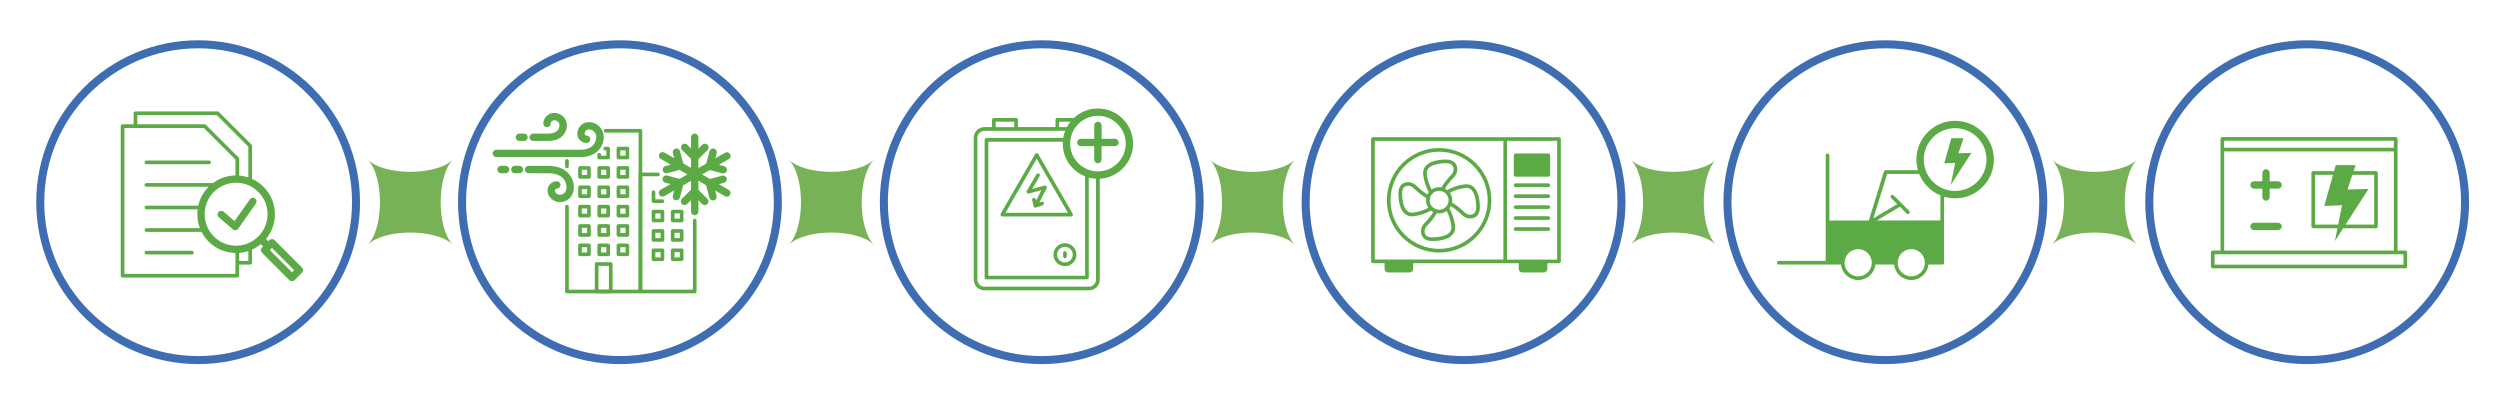
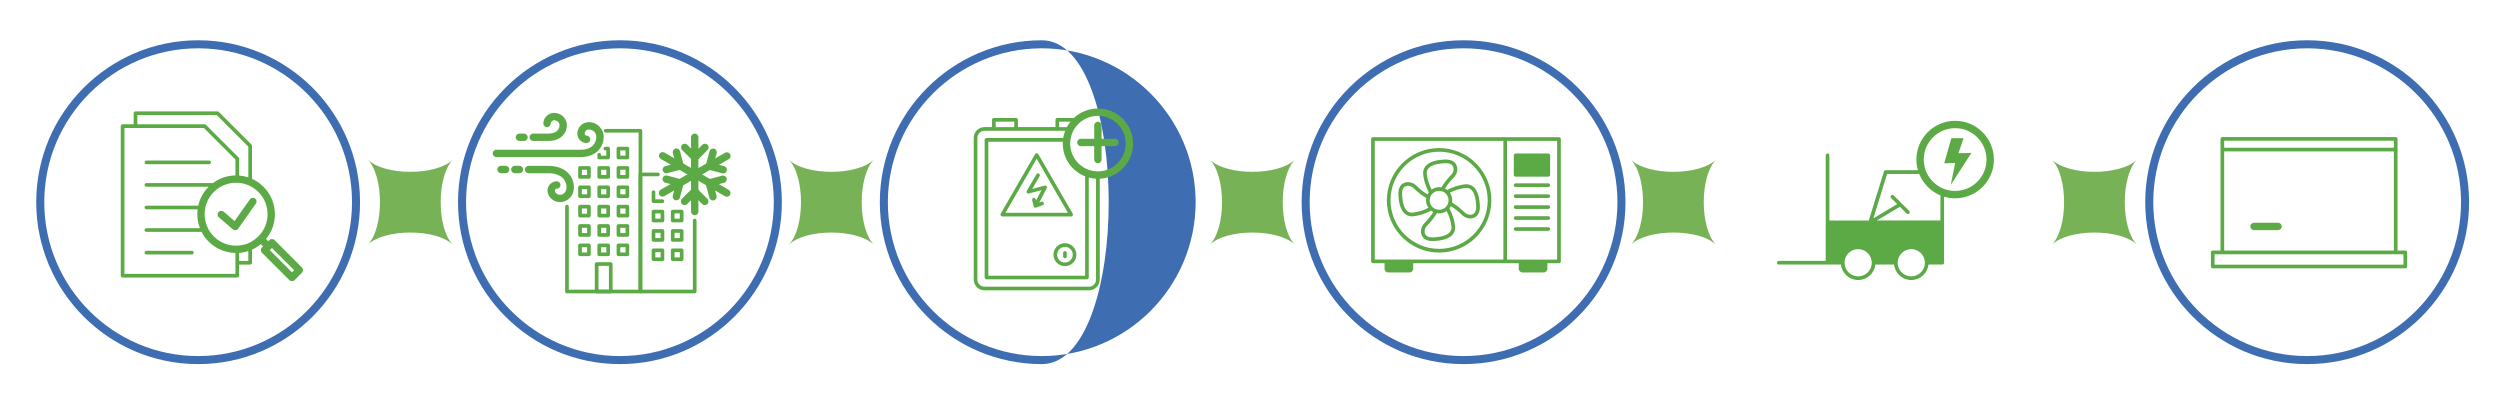
<svg xmlns="http://www.w3.org/2000/svg" version="1.1" id="Layer_1" x="0px" y="0px" viewBox="0 0 1051 170" style="enable-background:new 0 0 1051 170;" xml:space="preserve">
  <style type="text/css">
	.st0{fill:#77B256;}
	.st1{fill:#5CAA46;}
	.st2{fill:#3E6DB2;}
</style>
  <g>
    <g>
      <path class="st0" d="M190.48,102.98c-6.96-6.96-29-6.96-35.96,0c6.96-6.96,6.96-29,0-35.96c6.96,6.96,29,6.96,35.96,0    C183.52,73.98,183.52,96.02,190.48,102.98z" />
    </g>
    <g>
      <path class="st0" d="M367.48,102.98c-6.96-6.96-29-6.96-35.96,0c6.96-6.96,6.96-29,0-35.96c6.96,6.96,29,6.96,35.96,0    C360.52,73.98,360.52,96.02,367.48,102.98z" />
    </g>
    <g>
      <path class="st0" d="M544.48,102.98c-6.96-6.96-29-6.96-35.96,0c6.96-6.96,6.96-29,0-35.96c6.96,6.96,29,6.96,35.96,0    C537.52,73.98,537.52,96.02,544.48,102.98z" />
    </g>
    <g>
      <path class="st0" d="M721.48,102.98c-6.96-6.96-29-6.96-35.96,0c6.96-6.96,6.96-29,0-35.96c6.96,6.96,29,6.96,35.96,0    C714.52,73.98,714.52,96.02,721.48,102.98z" />
    </g>
    <g>
      <path class="st0" d="M898.48,102.98c-6.96-6.96-29-6.96-35.96,0c6.96-6.96,6.96-29,0-35.96c6.96,6.96,29,6.96,35.96,0    C891.52,73.98,891.52,96.02,898.48,102.98z" />
    </g>
  </g>
  <g>
    <g>
-       <path class="st1" d="M998.87,71.94h-9.41l0.84-2.51h-8.35l-0.71,2.51h-8.76c-0.43,0-0.77,0.35-0.77,0.77v22.48    c0,0.43,0.35,0.77,0.77,0.77h10.19l-1.08,5.4l3.48-5.4h13.8c0.43,0,0.77-0.35,0.77-0.77V72.71    C999.65,72.29,999.3,71.94,998.87,71.94z M973.26,94.41V73.49h7.55l-3.7,13.1l7.48-0.32l-1.62,8.14H973.26z M998.1,94.41h-12.02    l9.65-14.97l-8.86,0.24l2.08-6.2h9.15V94.41z" />
      <path class="st1" d="M1011.2,105.32h-3.27V62.89v-4.5c0-0.43-0.35-0.77-0.77-0.77h-72.89c-0.43,0-0.77,0.35-0.77,0.77v4.5v42.44    h-3.27c-0.43,0-0.77,0.35-0.77,0.77v5.94c0,0.43,0.35,0.77,0.77,0.77h80.97c0.43,0,0.77-0.35,0.77-0.77v-5.94    C1011.97,105.67,1011.63,105.32,1011.2,105.32z M935.04,59.16h71.34v2.95h-71.34V59.16z M935.04,63.66h71.34v41.66h-71.34V63.66z     M1010.43,111.27h-79.43v-4.39h3.27h72.88h3.27L1010.43,111.27L1010.43,111.27z" />
-       <path class="st1" d="M957.69,76.21h-3.5v-3.5c0-0.85-0.7-1.55-1.55-1.55c-0.85,0-1.55,0.7-1.55,1.55v3.5h-3.49    c-0.85,0-1.55,0.7-1.55,1.55c0,0.85,0.7,1.55,1.55,1.55h3.49v3.5c0,0.85,0.7,1.55,1.55,1.55c0.85,0,1.55-0.7,1.55-1.55v-3.5h3.5    c0.85,0,1.55-0.7,1.55-1.55C959.24,76.9,958.55,76.21,957.69,76.21z" />
      <path class="st1" d="M957.69,93.64h-10.1c-0.85,0-1.55,0.7-1.55,1.55c0,0.85,0.7,1.55,1.55,1.55h10.1c0.85,0,1.55-0.7,1.55-1.55    C959.24,94.34,958.55,93.64,957.69,93.64z" />
    </g>
    <g>
      <g>
        <path class="st2" d="M969.93,153.07c-37.53,0-68.07-30.53-68.07-68.07s30.53-68.07,68.07-68.07c37.53,0,68.07,30.53,68.07,68.07     S1007.47,153.07,969.93,153.07z M969.93,20.31c-35.67,0-64.69,29.02-64.69,64.69s29.02,64.69,64.69,64.69     c35.67,0,64.69-29.02,64.69-64.69S1005.61,20.31,969.93,20.31z" />
      </g>
    </g>
  </g>
  <g>
    <g>
      <path class="st1" d="M61.54,69.03h26.37c0.43,0,0.77-0.35,0.77-0.77c0-0.43-0.35-0.77-0.77-0.77H61.54    c-0.43,0-0.77,0.35-0.77,0.77C60.77,68.68,61.11,69.03,61.54,69.03z" />
      <path class="st1" d="M80.68,105.45H61.54c-0.43,0-0.77,0.35-0.77,0.77c0,0.43,0.35,0.77,0.77,0.77h19.13    c0.43,0,0.77-0.35,0.77-0.77C81.45,105.8,81.1,105.45,80.68,105.45z" />
      <path class="st1" d="M126.95,112.47l-11.51-11.52c-0.61-0.6-1.59-0.6-2.19,0l-0.46,0.46l-0.95-0.95l0,0    c2.42-2.92,3.73-6.55,3.73-10.39c0-2.18-0.43-4.29-1.23-6.25c-0.81-1.95-2.01-3.75-3.55-5.29c-1.43-1.43-3.07-2.55-4.85-3.35    V61.33c0-0.21-0.09-0.4-0.22-0.55L91.99,47.05c-0.15-0.15-0.35-0.22-0.55-0.22H56.95c-0.43,0-0.77,0.35-0.77,0.77v4.65h-4.65    c-0.43,0-0.77,0.35-0.77,0.77v62.87c0,0.43,0.35,0.77,0.77,0.77h48.22c0.43,0,0.77-0.35,0.77-0.77v-4.65h4.65    c0.43,0,0.77-0.35,0.77-0.77v-5.52c1.32-0.6,2.56-1.37,3.7-2.31l0,0l0.95,0.95l0,0l-0.46,0.46c-0.29,0.29-0.46,0.68-0.46,1.09    c0,0.41,0.17,0.81,0.46,1.1l11.52,11.52c0.3,0.3,0.7,0.45,1.09,0.45c0.4,0,0.8-0.15,1.1-0.45l3.1-3.11    c0.29-0.29,0.46-0.69,0.46-1.1S127.24,112.76,126.95,112.47z M57.73,48.38h33.39l13.28,13.27v12.92    c-1.24-0.41-2.54-0.67-3.87-0.77v-7.04c0-0.21-0.09-0.4-0.22-0.55L86.57,52.47c-0.15-0.15-0.35-0.22-0.55-0.22H57.73V48.38z     M98.97,115.12H52.31V53.8h33.39l13.28,13.27v6.68c-3.46,0.05-6.73,1.18-9.46,3.22H61.54c-0.43,0-0.77,0.35-0.77,0.77    s0.35,0.77,0.77,0.77h26.17l0,0c-2.25,2.25-3.72,5.03-4.37,7.94h-21.8c-0.43,0-0.77,0.35-0.77,0.77c0,0.43,0.35,0.77,0.77,0.77    h21.53l0,0c-0.33,2.67-0.02,5.41,0.97,7.94H61.55c-0.43,0-0.77,0.34-0.77,0.77c0,0.43,0.34,0.77,0.77,0.77h23.19    c0.75,1.48,1.74,2.87,2.98,4.1c3.01,3.01,7,4.71,11.26,4.77v4.1L98.97,115.12z M104.39,109.7h-3.87v-3.37    c1.33-0.09,2.63-0.36,3.87-0.77V109.7z M104.39,102.25c-1.22,0.52-2.53,0.84-3.87,0.97c-0.42,0.04-0.84,0.06-1.27,0.06    c-0.09,0-0.19,0-0.28-0.01c-3.42-0.06-6.64-1.43-9.07-3.87c-0.6-0.6-1.12-1.23-1.58-1.91c-0.34-0.5-0.64-1.01-0.9-1.55    c-2.47-4.95-1.64-11.13,2.48-15.24c2.43-2.43,5.64-3.8,9.07-3.87c0.09-0.01,0.19-0.01,0.28-0.01c0.43,0,0.85,0.02,1.27,0.06    c1.32,0.12,2.59,0.44,3.8,0.94c0.02,0.01,0.05,0.02,0.08,0.03c0.53,0.22,1.05,0.49,1.55,0.78c0.96,0.57,1.85,1.26,2.66,2.06    c2.49,2.49,3.87,5.82,3.87,9.35c0,3.53-1.38,6.85-3.87,9.34c-0.81,0.81-1.7,1.5-2.66,2.06    C105.45,101.77,104.93,102.03,104.39,102.25z M122.75,114.47l-9.33-9.33l0.43-0.43c0.01-0.01,0.02-0.02,0.02-0.02    s0.02-0.02,0.02-0.02l0.43-0.43l9.33,9.33L122.75,114.47z" />
      <path class="st1" d="M107.21,83.43c-0.38-0.26-0.84-0.34-1.26-0.24c-0.35,0.09-0.67,0.29-0.9,0.62l-0.65,0.92l-3.87,5.49    l-1.55,2.19l-0.37,0.53L94.03,89c-0.65-0.56-1.63-0.49-2.18,0.16c-0.57,0.65-0.49,1.63,0.15,2.18l5.87,5.06    c0.28,0.25,0.64,0.38,1.01,0.38h0.09c0.03,0,0.07,0,0.1-0.01c0.43-0.05,0.82-0.29,1.08-0.65l0.37-0.53l3.87-5.49l1.55-2.19    l1.63-2.32C108.07,84.9,107.9,83.93,107.21,83.43z" />
    </g>
    <g>
      <g>
        <path class="st2" d="M83.3,153.07c-37.53,0-68.07-30.53-68.07-68.07S45.77,16.93,83.3,16.93S151.36,47.47,151.36,85     S120.83,153.07,83.3,153.07z M83.3,20.31c-35.67,0-64.69,29.02-64.69,64.69s29.02,64.69,64.69,64.69s64.69-29.02,64.69-64.69     S118.97,20.31,83.3,20.31z" />
      </g>
    </g>
  </g>
  <g>
    <g>
      <path class="st1" d="M605.01,106.18c12.11,0,21.97-9.86,21.97-21.97s-9.86-21.97-21.97-21.97c-12.12,0-21.98,9.86-21.98,21.97    S592.9,106.18,605.01,106.18z M605.01,63.78c11.26,0,20.42,9.16,20.42,20.42s-9.17,20.42-20.42,20.42    c-11.27,0-20.43-9.16-20.43-20.42S593.75,63.78,605.01,63.78z" />
      <path class="st1" d="M655.4,57.67h-22.61h-55.6c-0.43,0-0.77,0.35-0.77,0.77v51.45c0,0.43,0.34,0.77,0.77,0.77h4.88v2.33    c0,0.85,0.7,1.55,1.55,1.55h8.93c0.86,0,1.55-0.7,1.55-1.55v-2.33h38.69h5.69v2.33c0,0.85,0.7,1.55,1.55,1.55h8.93    c0.86,0,1.55-0.7,1.55-1.55v-2.33h4.89c0.43,0,0.77-0.34,0.77-0.77V58.45C656.17,58.02,655.82,57.67,655.4,57.67z M577.97,59.22    h54.05v49.9h-38.13h-11.61h-4.32V59.22z M654.62,109.13h-4.32h-11.6h-5.14v-49.9h21.06V109.13z" />
      <path class="st1" d="M637.17,74.28h13.74c0.43,0,0.77-0.35,0.77-0.77V65.3c0-0.43-0.35-0.77-0.77-0.77h-13.74    c-0.43,0-0.77,0.34-0.77,0.77v8.21C636.39,73.93,636.74,74.28,637.17,74.28z" />
      <path class="st1" d="M650.9,77.08h-13.74c-0.43,0-0.77,0.35-0.77,0.77s0.35,0.77,0.77,0.77h13.74c0.43,0,0.77-0.35,0.77-0.77    S651.33,77.08,650.9,77.08z" />
      <path class="st1" d="M650.9,81.69h-13.74c-0.43,0-0.77,0.35-0.77,0.77s0.35,0.77,0.77,0.77h13.74c0.43,0,0.77-0.35,0.77-0.77    S651.33,81.69,650.9,81.69z" />
      <path class="st1" d="M650.9,86.29h-13.74c-0.43,0-0.77,0.35-0.77,0.77c0,0.43,0.35,0.77,0.77,0.77h13.74    c0.43,0,0.77-0.35,0.77-0.77C651.68,86.64,651.33,86.29,650.9,86.29z" />
      <path class="st1" d="M650.9,90.9h-13.74c-0.43,0-0.77,0.35-0.77,0.77c0,0.43,0.35,0.77,0.77,0.77h13.74    c0.43,0,0.77-0.35,0.77-0.77C651.68,91.25,651.33,90.9,650.9,90.9z" />
      <path class="st1" d="M650.9,95.51h-13.74c-0.43,0-0.77,0.35-0.77,0.77c0,0.43,0.35,0.77,0.77,0.77h13.74    c0.43,0,0.77-0.35,0.77-0.77C651.68,95.85,651.33,95.51,650.9,95.51z" />
      <path class="st1" d="M593.59,90.96c0.23,0,0.47-0.02,0.72-0.05c2.43-0.29,5.13-1.15,7.31-2.37c0.29,0.23,0.59,0.43,0.92,0.59    c-0.85,1.41-2.14,3.11-4.06,5.06c-0.08,0.09-1.89,2.29-0.74,4.85c0.88,1.93,2.9,2.3,4.57,2.3c0.64,0,1.22-0.05,1.68-0.09    c3.29-0.3,5.56-1.22,6.77-2.72c0.8-0.99,1.12-2.21,0.95-3.62c-0.29-2.43-1.15-5.12-2.37-7.31c0.23-0.29,0.43-0.6,0.6-0.93    c1.41,0.85,3.11,2.14,5.06,4.06c0.07,0.05,1.36,1.12,3.08,1.12c0.55,0,1.15-0.11,1.77-0.39c2.67-1.21,2.36-4.61,2.2-6.24    c-0.3-3.29-1.22-5.56-2.71-6.77c-1-0.81-2.22-1.12-3.62-0.95c-2.43,0.29-5.13,1.15-7.32,2.37c-0.29-0.23-0.6-0.43-0.92-0.59    c0.85-1.41,2.14-3.11,4.06-5.06c0.08-0.09,1.9-2.29,0.74-4.85c-1.21-2.67-4.62-2.36-6.24-2.21c-3.29,0.3-5.56,1.22-6.78,2.72    c-0.8,0.99-1.12,2.21-0.95,3.62c0.29,2.43,1.15,5.13,2.37,7.31c-0.23,0.29-0.43,0.6-0.59,0.93c-1.41-0.85-3.11-2.14-5.07-4.07    c-0.09-0.08-2.29-1.89-4.84-0.73c-2.67,1.21-2.36,4.61-2.21,6.24c0.3,3.29,1.22,5.56,2.72,6.77    C591.5,90.62,592.48,90.96,593.59,90.96z M591.94,78.1c1.15,0,2.02,0.71,2.04,0.71c2.15,2.12,4.03,3.52,5.61,4.43    c-0.06,0.31-0.09,0.63-0.09,0.95c0,1.19,0.37,2.28,1.01,3.17c-1.84,0.98-4.12,1.73-6.38,2c-0.99,0.12-1.8-0.08-2.46-0.62    c-1.16-0.94-1.88-2.85-2.15-5.7c-0.19-2.05-0.16-4.04,1.3-4.7C591.21,78.17,591.59,78.1,591.94,78.1z M601.44,82.48    c0.04-0.09,0.09-0.17,0.13-0.26c0.14-0.24,0.3-0.46,0.49-0.67c0.17-0.19,0.36-0.38,0.58-0.53c0.66-0.5,1.48-0.79,2.37-0.79    c0.06,0,0.12,0,0.19,0.01c0.27,0.01,0.53,0.05,0.79,0.12c0.26,0.06,0.51,0.15,0.74,0.27c0.09,0.04,0.17,0.09,0.26,0.13    c0.24,0.14,0.46,0.3,0.67,0.49c0.19,0.17,0.38,0.37,0.53,0.58c0.5,0.66,0.79,1.48,0.79,2.37c0,0.06,0,0.12-0.01,0.19    c-0.01,0.28-0.05,0.54-0.12,0.8c-0.06,0.26-0.15,0.5-0.27,0.74c-0.04,0.09-0.09,0.17-0.14,0.26c-0.13,0.24-0.29,0.46-0.48,0.67    c-0.18,0.19-0.37,0.37-0.58,0.53c-0.66,0.5-1.48,0.79-2.37,0.79c-0.06,0-0.13,0-0.19-0.01c-0.27-0.01-0.53-0.05-0.79-0.12    c-0.26-0.06-0.5-0.15-0.74-0.27c-0.09-0.04-0.17-0.09-0.26-0.14c-0.24-0.13-0.46-0.29-0.67-0.48c-0.19-0.18-0.37-0.37-0.53-0.58    c-0.5-0.66-0.79-1.48-0.79-2.37c0-0.06,0-0.12,0.01-0.19c0.01-0.28,0.05-0.54,0.12-0.8C601.23,82.96,601.33,82.71,601.44,82.48z     M600.46,70.85c0.94-1.16,2.86-1.89,5.71-2.15c0.53-0.05,1.06-0.09,1.58-0.09c1.37,0,2.61,0.28,3.11,1.39    c0.75,1.65-0.46,3.15-0.47,3.16c-2.11,2.15-3.51,4.04-4.42,5.61c-0.31-0.06-0.63-0.09-0.95-0.09c-1.19,0-2.28,0.37-3.17,1.01    c-0.98-1.84-1.74-4.12-2.01-6.38C599.72,72.32,599.92,71.51,600.46,70.85z M618.36,79.65c1.16,0.93,1.88,2.85,2.15,5.7    c0.19,2.05,0.16,4.04-1.3,4.7c-1.66,0.75-3.15-0.46-3.16-0.46c-2.15-2.12-4.03-3.51-5.61-4.43c0.06-0.31,0.09-0.63,0.09-0.95    c0-1.19-0.37-2.29-1.02-3.18c1.84-0.97,4.13-1.72,6.39-1.99C616.9,78.91,617.7,79.11,618.36,79.65z M603.85,99.71    c-1.91,0.17-4,0.23-4.7-1.31c-0.74-1.66,0.46-3.15,0.47-3.16c2.12-2.15,3.51-4.04,4.42-5.61c0.31,0.06,0.64,0.09,0.96,0.09    c1.18,0,2.27-0.37,3.17-1.01c0.98,1.84,1.73,4.12,2,6.38c0.12,0.99-0.09,1.8-0.62,2.46C608.62,98.71,606.7,99.44,603.85,99.71z" />
      <path class="st1" d="M605.03,83.43c-0.01,0-0.01,0-0.02,0C605.02,83.43,605.02,83.43,605.03,83.43L605.03,83.43z" />
    </g>
    <g>
      <g>
        <path class="st2" d="M615.28,153.07c-37.53,0-68.07-30.53-68.07-68.07s30.53-68.07,68.07-68.07c37.53,0,68.07,30.53,68.07,68.07     S652.81,153.07,615.28,153.07z M615.28,20.31c-35.67,0-64.69,29.02-64.69,64.69s29.02,64.69,64.69,64.69s64.69-29.02,64.69-64.69     S650.95,20.31,615.28,20.31z" />
      </g>
    </g>
  </g>
  <g>
    <g>
      <path class="st1" d="M821.94,50.79c-8.98,0-16.29,7.31-16.29,16.29c0,1.55,0.22,3.05,0.63,4.48h-13.53    c-0.34,0-0.64,0.22-0.74,0.55l-6.37,20.59h-16.57V65.3c0-0.43-0.35-0.77-0.77-0.77c-0.43,0-0.77,0.35-0.77,0.77v44.38h-19.73    c-0.43,0-0.77,0.35-0.77,0.77s0.35,0.77,0.77,0.77h20.5h0.01h5.64c0.38,3.65,3.48,6.5,7.23,6.5s6.85-2.85,7.23-6.5h7.86    c0.38,3.65,3.48,6.5,7.23,6.5c3.75,0,6.85-2.85,7.23-6.5h5.79c0.43,0,0.77-0.35,0.77-0.77V93.47V82.69    c1.48,0.44,3.04,0.68,4.66,0.68c8.99,0,16.29-7.31,16.29-16.29C838.23,58.1,830.93,50.79,821.94,50.79z M809.16,111.23    c-0.37,2.8-2.77,4.95-5.66,4.95c-2.9,0-5.29-2.15-5.66-4.95c-0.05-0.26-0.06-0.51-0.06-0.77s0.02-0.52,0.06-0.77    c0.37-2.79,2.77-4.95,5.66-4.95c2.89,0,5.29,2.16,5.66,4.95c0.05,0.26,0.06,0.51,0.06,0.77S809.2,110.97,809.16,111.23z     M786.83,111.23c-0.37,2.8-2.77,4.95-5.66,4.95c-2.89,0-5.29-2.15-5.66-4.95c-0.05-0.26-0.06-0.51-0.06-0.77s0.02-0.52,0.06-0.77    c0.37-2.79,2.77-4.95,5.66-4.95c2.9,0,5.29,2.16,5.66,4.95c0.05,0.26,0.06,0.51,0.06,0.77S786.88,110.97,786.83,111.23z     M815.73,92.69h-26.71l9.68-5.76l2.84,2.84c0.15,0.15,0.35,0.22,0.55,0.22c0.2,0,0.4-0.08,0.55-0.22c0.3-0.3,0.3-0.79,0-1.09    l-6.52-6.52c-0.3-0.3-0.79-0.3-1.09,0s-0.3,0.79,0,1.09l2.56,2.56l-10.02,5.97l0,0l5.77-18.66h13.5c1.63,4.08,4.86,7.36,8.92,9.03    L815.73,92.69L815.73,92.69z M821.94,80.27c-1.64,0-3.21-0.3-4.66-0.85c-0.53-0.2-1.05-0.43-1.55-0.71    c-2.36-1.26-4.29-3.22-5.52-5.61c-0.26-0.5-0.49-1.01-0.68-1.55c-0.5-1.4-0.78-2.91-0.78-4.48c0-7.27,5.92-13.19,13.19-13.19    c7.28,0,13.19,5.92,13.19,13.19C835.14,74.35,829.22,80.27,821.94,80.27z" />
      <polygon class="st1" points="825.46,58.11 820.33,58.11 817.35,68.67 821.95,68.47 820.1,77.75 828.79,64.27 823.34,64.42   " />
    </g>
    <g>
      <g>
-         <path class="st2" d="M792.61,153.07c-37.53,0-68.07-30.53-68.07-68.07s30.53-68.07,68.07-68.07c37.53,0,68.07,30.53,68.07,68.07     S830.14,153.07,792.61,153.07z M792.61,20.31c-35.67,0-64.69,29.02-64.69,64.69s29.02,64.69,64.69,64.69     c35.67,0,64.69-29.02,64.69-64.69S828.28,20.31,792.61,20.31z" />
-       </g>
-     </g>
-   </g>
-   <g>
-     <g>
-       <g>
-         <path class="st2" d="M437.95,153.07c-37.53,0-68.07-30.53-68.07-68.07s30.53-68.07,68.07-68.07S506.02,47.47,506.02,85     S475.48,153.07,437.95,153.07z M437.95,20.31c-35.67,0-64.69,29.02-64.69,64.69s29.02,64.69,64.69,64.69s64.69-29.02,64.69-64.69     S473.62,20.31,437.95,20.31z" />
+         </g>
+     </g>
+   </g>
+   <g>
+     <g>
+       <g>
+         <path class="st2" d="M437.95,153.07c-37.53,0-68.07-30.53-68.07-68.07s30.53-68.07,68.07-68.07S475.48,153.07,437.95,153.07z M437.95,20.31c-35.67,0-64.69,29.02-64.69,64.69s29.02,64.69,64.69,64.69s64.69-29.02,64.69-64.69     S473.62,20.31,437.95,20.31z" />
      </g>
    </g>
    <g>
      <path class="st1" d="M442.87,107.06c0,2.67,2.17,4.83,4.83,4.83s4.83-2.17,4.83-4.83c0-2.67-2.17-4.83-4.83-4.83    S442.87,104.39,442.87,107.06z M450.99,107.06c0,1.81-1.48,3.29-3.29,3.29c-1.81,0-3.29-1.47-3.29-3.29    c0-1.81,1.47-3.29,3.29-3.29C449.51,103.77,450.99,105.25,450.99,107.06z" />
      <path class="st1" d="M435.83,64.39c-0.27,0-0.53,0.15-0.67,0.39l-14.47,25.06c-0.14,0.24-0.14,0.53,0,0.77    c0.14,0.24,0.4,0.39,0.67,0.39h28.94c0.28,0,0.53-0.15,0.67-0.39c0.14-0.24,0.14-0.53,0-0.77L436.5,64.78    C436.36,64.54,436.11,64.39,435.83,64.39z M422.7,89.46l13.12-22.74l13.13,22.74H422.7z" />
      <path class="st1" d="M431.66,80.22c-0.15,0.27-0.13,0.61,0.05,0.86c0.19,0.25,0.51,0.36,0.81,0.28l5.3-1.41l-2.27,4.38l-0.13-0.56    c-0.1-0.42-0.52-0.67-0.93-0.57c-0.42,0.1-0.67,0.52-0.57,0.93l0.61,2.59c0.01,0.02,0.02,0.03,0.02,0.05    c0.01,0.02,0,0.02,0.01,0.04c0.01,0.02,0.02,0.04,0.04,0.06c0.02,0.04,0.04,0.07,0.06,0.11c0.02,0.03,0.05,0.06,0.08,0.09    c0.02,0.03,0.05,0.05,0.09,0.08c0.03,0.02,0.06,0.05,0.1,0.06c0.03,0.02,0.06,0.03,0.1,0.05c0.04,0.02,0.08,0.02,0.12,0.03    c0.02,0.01,0.04,0.02,0.06,0.02c0.03,0.01,0.06,0.01,0.09,0.01c0,0,0,0,0.01,0h0.01c0.08,0,0.15-0.02,0.23-0.04    c0.01,0,0.02,0,0.02-0.01l2.8-1.02c0.4-0.15,0.6-0.6,0.46-0.99c-0.15-0.4-0.59-0.6-0.99-0.46l-0.92,0.34l3.12-6.01    c0.14-0.27,0.11-0.6-0.09-0.84s-0.51-0.34-0.81-0.26l-5.19,1.39l3.11-5.38c0.22-0.37,0.09-0.84-0.29-1.06    c-0.37-0.22-0.84-0.09-1.06,0.29L431.66,80.22z" />
      <path class="st1" d="M446.93,106.34v1.46c0,0.43,0.35,0.77,0.77,0.77s0.77-0.35,0.77-0.77v-1.46c0-0.43-0.35-0.77-0.77-0.77    S446.93,105.9,446.93,106.34z" />
      <path class="st1" d="M461.55,45.61c-3.9,0-7.44,1.52-10.09,3.99h-6.97c-0.43,0-0.77,0.35-0.77,0.77v3.06h-15.78v-3.06    c0-0.43-0.35-0.77-0.77-0.77h-9.35c-0.43,0-0.77,0.35-0.77,0.77v3.06h-3.18c-2.49,0-4.52,2.02-4.52,4.52v59.59    c0,2.49,2.02,4.52,4.52,4.52h43.95c2.49,0,4.52-2.03,4.52-4.52v-42.4c7.79-0.41,14-6.87,14-14.76    C476.33,52.23,469.7,45.61,461.55,45.61z M445.27,51.15h4.75c-0.57,0.71-1.08,1.48-1.5,2.29h-3.25    C445.27,53.43,445.27,51.15,445.27,51.15z M418.59,51.15h7.8v2.29h-7.8V51.15z M460.78,117.54c0,1.64-1.33,2.98-2.97,2.98h-43.95    c-1.63,0-2.97-1.33-2.97-2.98V57.95c0-1.63,1.33-2.97,2.97-2.97h3.96h9.35h17.33h3.3c-0.39,0.97-0.67,1.99-0.84,3.05h-32.25    c-0.43,0-0.77,0.35-0.77,0.77v57.87c0,0.43,0.35,0.77,0.77,0.77h42.23c0.43,0,0.77-0.35,0.77-0.77V74.65    c0.98,0.26,2,0.43,3.05,0.49V117.54z M456.18,74.14v41.77h-40.68V59.59h31.3c-0.01,0.26-0.02,0.53-0.02,0.79    C446.78,66.63,450.68,71.98,456.18,74.14z M462.33,72.02c-0.26,0.02-0.51,0.03-0.77,0.03s-0.52-0.01-0.77-0.03    c-1.06-0.06-2.08-0.28-3.05-0.62c-0.53-0.18-1.05-0.4-1.55-0.67c-3.74-1.94-6.3-5.86-6.3-10.36c0-0.26,0.01-0.53,0.03-0.79    c0.03-0.53,0.1-1.05,0.21-1.55c0.22-1.08,0.59-2.11,1.08-3.05c0.29-0.55,0.61-1.06,0.98-1.55c0.28-0.38,0.58-0.74,0.9-1.07    c0.47-0.5,0.99-0.96,1.55-1.37c1.94-1.43,4.33-2.29,6.93-2.29c6.44,0,11.68,5.24,11.68,11.67    C473.23,66.56,468.4,71.63,462.33,72.02z" />
      <path class="st1" d="M468.73,58.34h-5.62v-5.62c0-0.85-0.7-1.55-1.55-1.55c-0.85,0-1.55,0.7-1.55,1.55v5.62h-5.62    c-0.85,0-1.55,0.7-1.55,1.55s0.7,1.55,1.55,1.55H460v5.62c0,0.85,0.7,1.55,1.55,1.55c0.85,0,1.55-0.7,1.55-1.55v-5.62h5.62    c0.85,0,1.55-0.7,1.55-1.55S469.58,58.34,468.73,58.34z" />
    </g>
  </g>
  <g>
    <g>
      <g>
        <g>
          <path class="st1" d="M235.38,84.98c-2.77,0-5.21-2.28-5.21-4.87c0-2.15,1.75-3.9,3.9-3.9c0.85,0,1.55,0.7,1.55,1.55      c0,0.85-0.7,1.55-1.55,1.55c-0.44,0-0.81,0.36-0.81,0.81c0,0.89,1.05,1.77,2.11,1.77c1.84,0,2.8-1.57,2.8-3.13      c0-2.87-2.02-5.93-7.7-5.93h-8.24c-0.85,0-1.55-0.7-1.55-1.55c0-0.85,0.7-1.55,1.55-1.55h8.24c7.46,0,10.8,4.54,10.8,9.03      C241.28,82.3,238.74,84.98,235.38,84.98z" />
        </g>
        <g>
          <path class="st1" d="M244.11,66.04h-35.43c-0.85,0-1.55-0.7-1.55-1.55c0-0.85,0.7-1.55,1.55-1.55h35.42      c4.87,0,6.59-2.9,6.59-5.38c0-1.73-1.4-3.13-3.13-3.13c-0.98,0-1.77,0.79-1.77,1.77c0,0.44,0.36,0.81,0.81,0.81      c0.85,0,1.55,0.7,1.55,1.55c0,0.85-0.7,1.55-1.55,1.55c-2.15,0-3.9-1.75-3.9-3.9c0-2.69,2.18-4.87,4.87-4.87      c3.43,0,6.23,2.8,6.23,6.23C253.8,61.65,250.77,66.04,244.11,66.04z" />
        </g>
        <g>
          <path class="st1" d="M230.53,59.26h-6.36c-0.85,0-1.55-0.7-1.55-1.55c0-0.85,0.7-1.55,1.55-1.55h6.36      c1.69,0,3.01-0.44,3.81-1.27c0.77-0.79,0.9-1.75,0.88-2.42c-0.02-0.47-0.27-0.96-0.71-1.33c-0.45-0.39-1.05-0.6-1.58-0.59      c-0.56,0.02-1.41,0.57-1.41,1.36c0,0.85-0.7,1.55-1.55,1.55s-1.55-0.7-1.55-1.55c0-2.57,2.28-4.39,4.4-4.46      c1.32-0.05,2.67,0.44,3.7,1.33c1.09,0.94,1.74,2.24,1.78,3.58c0.06,1.79-0.56,3.45-1.75,4.68      C235.6,58.05,233.75,59.26,230.53,59.26z" />
        </g>
        <g>
          <path class="st1" d="M220.3,59.26h-1.94c-0.85,0-1.55-0.7-1.55-1.55c0-0.85,0.7-1.55,1.55-1.55h1.94c0.85,0,1.55,0.7,1.55,1.55      C221.85,58.56,221.16,59.26,220.3,59.26z" />
        </g>
        <g>
          <path class="st1" d="M218.37,72.81h-1.94c-0.85,0-1.55-0.7-1.55-1.55c0-0.85,0.7-1.55,1.55-1.55h1.94c0.85,0,1.55,0.7,1.55,1.55      C219.92,72.12,219.22,72.81,218.37,72.81z" />
        </g>
        <g>
          <path class="st1" d="M212.56,72.81h-1.94c-0.85,0-1.55-0.7-1.55-1.55c0-0.85,0.7-1.55,1.55-1.55h1.94c0.85,0,1.55,0.7,1.55,1.55      C214.11,72.12,213.42,72.81,212.56,72.81z" />
        </g>
      </g>
      <g>
        <g>
          <path class="st1" d="M292.06,74.88c-0.85,0-1.55-0.7-1.55-1.55V57.71c0-0.85,0.7-1.55,1.55-1.55c0.85,0,1.55,0.7,1.55,1.55      v15.61C293.61,74.18,292.91,74.88,292.06,74.88z" />
        </g>
        <g>
          <path class="st1" d="M292.1,67.78c-0.4,0-0.79-0.15-1.09-0.46l-4.26-4.26c-0.6-0.6-0.6-1.59,0-2.19s1.59-0.6,2.19,0l3.16,3.16      l3.16-3.16c0.6-0.6,1.59-0.6,2.19,0c0.6,0.6,0.6,1.59,0,2.19l-4.26,4.26C292.89,67.63,292.49,67.78,292.1,67.78z" />
        </g>
        <g>
          <path class="st1" d="M292.06,74.88c-0.26,0-0.53-0.07-0.77-0.21l-13.5-7.84c-0.74-0.43-0.99-1.38-0.57-2.12      c0.43-0.74,1.38-0.99,2.12-0.57l13.5,7.84c0.74,0.43,0.99,1.38,0.57,2.12C293.11,74.6,292.59,74.88,292.06,74.88z" />
        </g>
        <g>
          <path class="st1" d="M280.11,72.86c-0.68,0-1.31-0.46-1.5-1.15c-0.22-0.83,0.27-1.67,1.09-1.9l4.32-1.15l-1.15-4.32      c-0.22-0.83,0.27-1.67,1.09-1.9c0.82-0.22,1.67,0.27,1.9,1.09l1.56,5.82c0.22,0.83-0.27,1.67-1.09,1.9l-5.82,1.56      C280.38,72.84,280.24,72.86,280.11,72.86z" />
        </g>
        <g>
          <path class="st1" d="M278.51,82.65c-0.53,0-1.06-0.28-1.35-0.77c-0.43-0.74-0.17-1.69,0.57-2.12l13.54-7.77      c0.74-0.43,1.69-0.17,2.12,0.57c0.43,0.74,0.17,1.69-0.57,2.12l-13.54,7.77C279.04,82.59,278.78,82.65,278.51,82.65z" />
        </g>
        <g>
          <path class="st1" d="M284.33,84.21c-0.13,0-0.27-0.02-0.4-0.05c-0.83-0.22-1.32-1.07-1.09-1.9l1.15-4.32l-4.32-1.15      c-0.83-0.22-1.32-1.07-1.09-1.9c0.22-0.83,1.07-1.32,1.9-1.09l5.82,1.56c0.83,0.22,1.32,1.07,1.09,1.9l-1.56,5.82      C285.64,83.75,285.01,84.21,284.33,84.21z" />
        </g>
        <g>
          <path class="st1" d="M292.06,90.49c-0.85,0-1.55-0.7-1.55-1.55V73.33c0-0.85,0.7-1.55,1.55-1.55c0.85,0,1.55,0.7,1.55,1.55      v15.61C293.61,89.8,292.91,90.49,292.06,90.49z" />
        </g>
        <g>
          <path class="st1" d="M296.28,86.23c-0.4,0-0.79-0.15-1.09-0.46l-3.16-3.16l-3.16,3.16c-0.6,0.6-1.59,0.6-2.19,0      c-0.6-0.6-0.6-1.59,0-2.19l4.26-4.26c0.6-0.6,1.59-0.6,2.19,0l4.26,4.26c0.6,0.6,0.6,1.59,0,2.19      C297.07,86.08,296.68,86.23,296.28,86.23z" />
        </g>
        <g>
          <path class="st1" d="M305.56,82.71c-0.26,0-0.53-0.07-0.77-0.21l-13.5-7.84c-0.74-0.43-0.99-1.38-0.57-2.12      c0.43-0.74,1.38-0.99,2.12-0.57l13.5,7.84c0.74,0.43,0.99,1.38,0.57,2.12C306.62,82.44,306.1,82.71,305.56,82.71z" />
        </g>
        <g>
          <path class="st1" d="M299.74,84.28c-0.68,0-1.31-0.46-1.5-1.15l-1.56-5.82c-0.22-0.83,0.27-1.67,1.09-1.9l5.82-1.56      c0.83-0.22,1.67,0.27,1.9,1.09c0.22,0.83-0.27,1.67-1.09,1.9L300.08,78l1.15,4.32c0.22,0.83-0.27,1.67-1.09,1.9      C300.01,84.26,299.88,84.28,299.74,84.28z" />
        </g>
        <g>
          <path class="st1" d="M292.06,74.88c-0.53,0-1.06-0.28-1.35-0.77c-0.43-0.74-0.17-1.69,0.57-2.12l13.54-7.77      c0.74-0.43,1.69-0.17,2.12,0.57s0.17,1.69-0.57,2.12l-13.54,7.77C292.58,74.81,292.32,74.88,292.06,74.88z" />
        </g>
        <g>
          <path class="st1" d="M304.04,72.92c-0.13,0-0.27-0.02-0.4-0.05l-5.82-1.56c-0.83-0.22-1.32-1.07-1.09-1.9l1.56-5.82      c0.22-0.83,1.07-1.32,1.9-1.09c0.83,0.22,1.32,1.07,1.09,1.9l-1.15,4.32l4.32,1.15c0.83,0.22,1.32,1.07,1.09,1.9      C305.35,72.46,304.73,72.92,304.04,72.92z" />
        </g>
      </g>
      <g>
        <g>
-           <path class="st1" d="M238.35,70.73c-0.43,0-0.77-0.35-0.77-0.77v-2.33c0-0.43,0.35-0.77,0.77-0.77c0.43,0,0.77,0.35,0.77,0.77      v2.33C239.12,70.38,238.78,70.73,238.35,70.73z" />
-         </g>
+           </g>
        <g>
          <path class="st1" d="M269.24,123.33h-30.89c-0.43,0-0.77-0.35-0.77-0.77V86.87c0-0.43,0.35-0.77,0.77-0.77      c0.43,0,0.77,0.35,0.77,0.77v34.9h29.34V55.75h-13.83c-0.43,0-0.77-0.35-0.77-0.77c0-0.43,0.35-0.77,0.77-0.77h14.6      c0.43,0,0.77,0.35,0.77,0.77v67.58C270.01,122.98,269.67,123.33,269.24,123.33z" />
        </g>
        <g>
          <path class="st1" d="M256.76,123.33h-5.93c-0.43,0-0.77-0.35-0.77-0.77V111c0-0.43,0.35-0.77,0.77-0.77h5.93      c0.43,0,0.77,0.35,0.77,0.77v11.55C257.53,122.98,257.18,123.33,256.76,123.33z M251.61,121.78h4.38v-10h-4.38V121.78z" />
        </g>
        <g>
          <g>
            <g>
              <path class="st1" d="M247.59,75.13h-3.76c-0.43,0-0.77-0.35-0.77-0.77V70.6c0-0.43,0.35-0.77,0.77-0.77h3.76        c0.43,0,0.77,0.35,0.77,0.77v3.76C248.37,74.78,248.02,75.13,247.59,75.13z M244.61,73.58h2.21v-2.21h-2.21V73.58z" />
            </g>
            <g>
              <path class="st1" d="M247.59,83.26h-3.76c-0.43,0-0.77-0.35-0.77-0.77v-3.76c0-0.43,0.35-0.77,0.77-0.77h3.76        c0.43,0,0.77,0.35,0.77,0.77v3.76C248.37,82.92,248.02,83.26,247.59,83.26z M244.61,81.71h2.21v-2.21h-2.21V81.71z" />
            </g>
            <g>
              <path class="st1" d="M247.59,91.41h-3.76c-0.43,0-0.77-0.35-0.77-0.77v-3.76c0-0.43,0.35-0.77,0.77-0.77h3.76        c0.43,0,0.77,0.35,0.77,0.77v3.76C248.37,91.06,248.02,91.41,247.59,91.41z M244.61,89.86h2.21v-2.21h-2.21V89.86z" />
            </g>
            <g>
              <path class="st1" d="M247.59,99.54h-3.76c-0.43,0-0.77-0.35-0.77-0.77v-3.76c0-0.43,0.35-0.77,0.77-0.77h3.76        c0.43,0,0.77,0.35,0.77,0.77v3.76C248.37,99.2,248.02,99.54,247.59,99.54z M244.61,97.99h2.21v-2.21h-2.21V97.99z" />
            </g>
            <g>
              <path class="st1" d="M247.59,107.69h-3.76c-0.43,0-0.77-0.35-0.77-0.77v-3.76c0-0.43,0.35-0.77,0.77-0.77h3.76        c0.43,0,0.77,0.35,0.77,0.77v3.76C248.37,107.34,248.02,107.69,247.59,107.69z M244.61,106.14h2.21v-2.21h-2.21V106.14z" />
            </g>
          </g>
          <g>
            <g>
              <path class="st1" d="M255.67,66.99h-3.76c-0.43,0-0.77-0.35-0.77-0.77v-1.17c0-0.43,0.35-0.77,0.77-0.77        c0.43,0,0.77,0.35,0.77,0.77v0.4h2.21v-2.21h-0.4c-0.43,0-0.77-0.35-0.77-0.77c0-0.43,0.35-0.77,0.77-0.77h1.17        c0.43,0,0.77,0.35,0.77,0.77v3.76C256.45,66.65,256.1,66.99,255.67,66.99z" />
            </g>
            <g>
              <path class="st1" d="M255.67,75.13h-3.76c-0.43,0-0.77-0.35-0.77-0.77V70.6c0-0.43,0.35-0.77,0.77-0.77h3.76        c0.43,0,0.77,0.35,0.77,0.77v3.76C256.45,74.78,256.1,75.13,255.67,75.13z M252.69,73.58h2.21v-2.21h-2.21V73.58z" />
            </g>
            <g>
              <path class="st1" d="M255.67,83.26h-3.76c-0.43,0-0.77-0.35-0.77-0.77v-3.76c0-0.43,0.35-0.77,0.77-0.77h3.76        c0.43,0,0.77,0.35,0.77,0.77v3.76C256.45,82.92,256.1,83.26,255.67,83.26z M252.69,81.71h2.21v-2.21h-2.21V81.71z" />
            </g>
            <g>
              <path class="st1" d="M255.67,91.41h-3.76c-0.43,0-0.77-0.35-0.77-0.77v-3.76c0-0.43,0.35-0.77,0.77-0.77h3.76        c0.43,0,0.77,0.35,0.77,0.77v3.76C256.45,91.06,256.1,91.41,255.67,91.41z M252.69,89.86h2.21v-2.21h-2.21V89.86z" />
            </g>
            <g>
              <path class="st1" d="M255.67,99.54h-3.76c-0.43,0-0.77-0.35-0.77-0.77v-3.76c0-0.43,0.35-0.77,0.77-0.77h3.76        c0.43,0,0.77,0.35,0.77,0.77v3.76C256.45,99.2,256.1,99.54,255.67,99.54z M252.69,97.99h2.21v-2.21h-2.21V97.99z" />
            </g>
            <g>
              <path class="st1" d="M255.67,107.69h-3.76c-0.43,0-0.77-0.35-0.77-0.77v-3.76c0-0.43,0.35-0.77,0.77-0.77h3.76        c0.43,0,0.77,0.35,0.77,0.77v3.76C256.45,107.34,256.1,107.69,255.67,107.69z M252.69,106.14h2.21v-2.21h-2.21V106.14z" />
            </g>
          </g>
          <g>
            <g>
              <path class="st1" d="M263.75,66.99h-3.76c-0.43,0-0.77-0.35-0.77-0.77v-3.76c0-0.43,0.35-0.77,0.77-0.77h3.76        c0.43,0,0.77,0.35,0.77,0.77v3.76C264.52,66.65,264.18,66.99,263.75,66.99z M260.77,65.44h2.21v-2.21h-2.21V65.44z" />
            </g>
            <g>
              <path class="st1" d="M263.75,75.13h-3.76c-0.43,0-0.77-0.35-0.77-0.77V70.6c0-0.43,0.35-0.77,0.77-0.77h3.76        c0.43,0,0.77,0.35,0.77,0.77v3.76C264.52,74.78,264.18,75.13,263.75,75.13z M260.77,73.58h2.21v-2.21h-2.21V73.58z" />
            </g>
            <g>
              <path class="st1" d="M263.75,83.26h-3.76c-0.43,0-0.77-0.35-0.77-0.77v-3.76c0-0.43,0.35-0.77,0.77-0.77h3.76        c0.43,0,0.77,0.35,0.77,0.77v3.76C264.52,82.92,264.18,83.26,263.75,83.26z M260.77,81.71h2.21v-2.21h-2.21V81.71z" />
            </g>
            <g>
              <path class="st1" d="M263.75,91.41h-3.76c-0.43,0-0.77-0.35-0.77-0.77v-3.76c0-0.43,0.35-0.77,0.77-0.77h3.76        c0.43,0,0.77,0.35,0.77,0.77v3.76C264.52,91.06,264.18,91.41,263.75,91.41z M260.77,89.86h2.21v-2.21h-2.21V89.86z" />
            </g>
            <g>
              <path class="st1" d="M263.75,99.54h-3.76c-0.43,0-0.77-0.35-0.77-0.77v-3.76c0-0.43,0.35-0.77,0.77-0.77h3.76        c0.43,0,0.77,0.35,0.77,0.77v3.76C264.52,99.2,264.18,99.54,263.75,99.54z M260.77,97.99h2.21v-2.21h-2.21V97.99z" />
            </g>
            <g>
              <path class="st1" d="M263.75,107.69h-3.76c-0.43,0-0.77-0.35-0.77-0.77v-3.76c0-0.43,0.35-0.77,0.77-0.77h3.76        c0.43,0,0.77,0.35,0.77,0.77v3.76C264.52,107.34,264.18,107.69,263.75,107.69z M260.77,106.14h2.21v-2.21h-2.21V106.14z" />
            </g>
          </g>
        </g>
        <g>
          <g>
            <path class="st1" d="M292.06,123.33h-22.82c-0.43,0-0.77-0.35-0.77-0.77V73.33c0-0.43,0.35-0.77,0.77-0.77h7.38       c0.43,0,0.77,0.35,0.77,0.77s-0.35,0.77-0.77,0.77h-6.6v47.67h21.27V92.71c0-0.43,0.35-0.77,0.77-0.77       c0.43,0,0.77,0.35,0.77,0.77v29.84C292.83,122.98,292.48,123.33,292.06,123.33z" />
          </g>
          <g>
            <g>
              <g>
                <path class="st1" d="M278.49,85.34h-3.76c-0.43,0-0.77-0.35-0.77-0.77v-3.76c0-0.43,0.35-0.77,0.77-0.77         c0.43,0,0.77,0.35,0.77,0.77v2.98h2.98c0.43,0,0.77,0.35,0.77,0.77S278.92,85.34,278.49,85.34z" />
              </g>
              <g>
                <path class="st1" d="M278.49,93.48h-3.76c-0.43,0-0.77-0.35-0.77-0.77v-3.76c0-0.43,0.35-0.77,0.77-0.77h3.76         c0.43,0,0.77,0.35,0.77,0.77v3.76C279.27,93.14,278.92,93.48,278.49,93.48z M275.51,91.93h2.21v-2.21h-2.21V91.93z" />
              </g>
              <g>
                <path class="st1" d="M278.49,101.62h-3.76c-0.43,0-0.77-0.35-0.77-0.77v-3.76c0-0.43,0.35-0.77,0.77-0.77h3.76         c0.43,0,0.77,0.35,0.77,0.77v3.76C279.27,101.27,278.92,101.62,278.49,101.62z M275.51,100.07h2.21v-2.21h-2.21V100.07z" />
              </g>
              <g>
                <path class="st1" d="M278.49,109.75h-3.76c-0.43,0-0.77-0.35-0.77-0.77v-3.76c0-0.43,0.35-0.77,0.77-0.77h3.76         c0.43,0,0.77,0.35,0.77,0.77v3.76C279.27,109.41,278.92,109.75,278.49,109.75z M275.51,108.21h2.21V106h-2.21V108.21z" />
              </g>
            </g>
            <g>
              <g>
                <path class="st1" d="M286.57,93.48h-3.76c-0.43,0-0.77-0.35-0.77-0.77v-3.76c0-0.43,0.35-0.77,0.77-0.77h3.76         c0.43,0,0.77,0.35,0.77,0.77v3.76C287.35,93.14,287,93.48,286.57,93.48z M283.59,91.93h2.21v-2.21h-2.21V91.93z" />
              </g>
              <g>
                <path class="st1" d="M286.57,101.62h-3.76c-0.43,0-0.77-0.35-0.77-0.77v-3.76c0-0.43,0.35-0.77,0.77-0.77h3.76         c0.43,0,0.77,0.35,0.77,0.77v3.76C287.35,101.27,287,101.62,286.57,101.62z M283.59,100.07h2.21v-2.21h-2.21V100.07z" />
              </g>
              <g>
                <path class="st1" d="M286.57,109.75h-3.76c-0.43,0-0.77-0.35-0.77-0.77v-3.76c0-0.43,0.35-0.77,0.77-0.77h3.76         c0.43,0,0.77,0.35,0.77,0.77v3.76C287.35,109.41,287,109.75,286.57,109.75z M283.59,108.21h2.21V106h-2.21V108.21z" />
              </g>
            </g>
          </g>
        </g>
      </g>
    </g>
    <g>
      <g>
        <path class="st2" d="M260.62,153.07c-37.53,0-68.07-30.53-68.07-68.07s30.53-68.07,68.07-68.07S328.69,47.47,328.69,85     S298.16,153.07,260.62,153.07z M260.62,20.31c-35.67,0-64.69,29.02-64.69,64.69s29.02,64.69,64.69,64.69s64.69-29.02,64.69-64.69     S296.3,20.31,260.62,20.31z" />
      </g>
    </g>
  </g>
</svg>